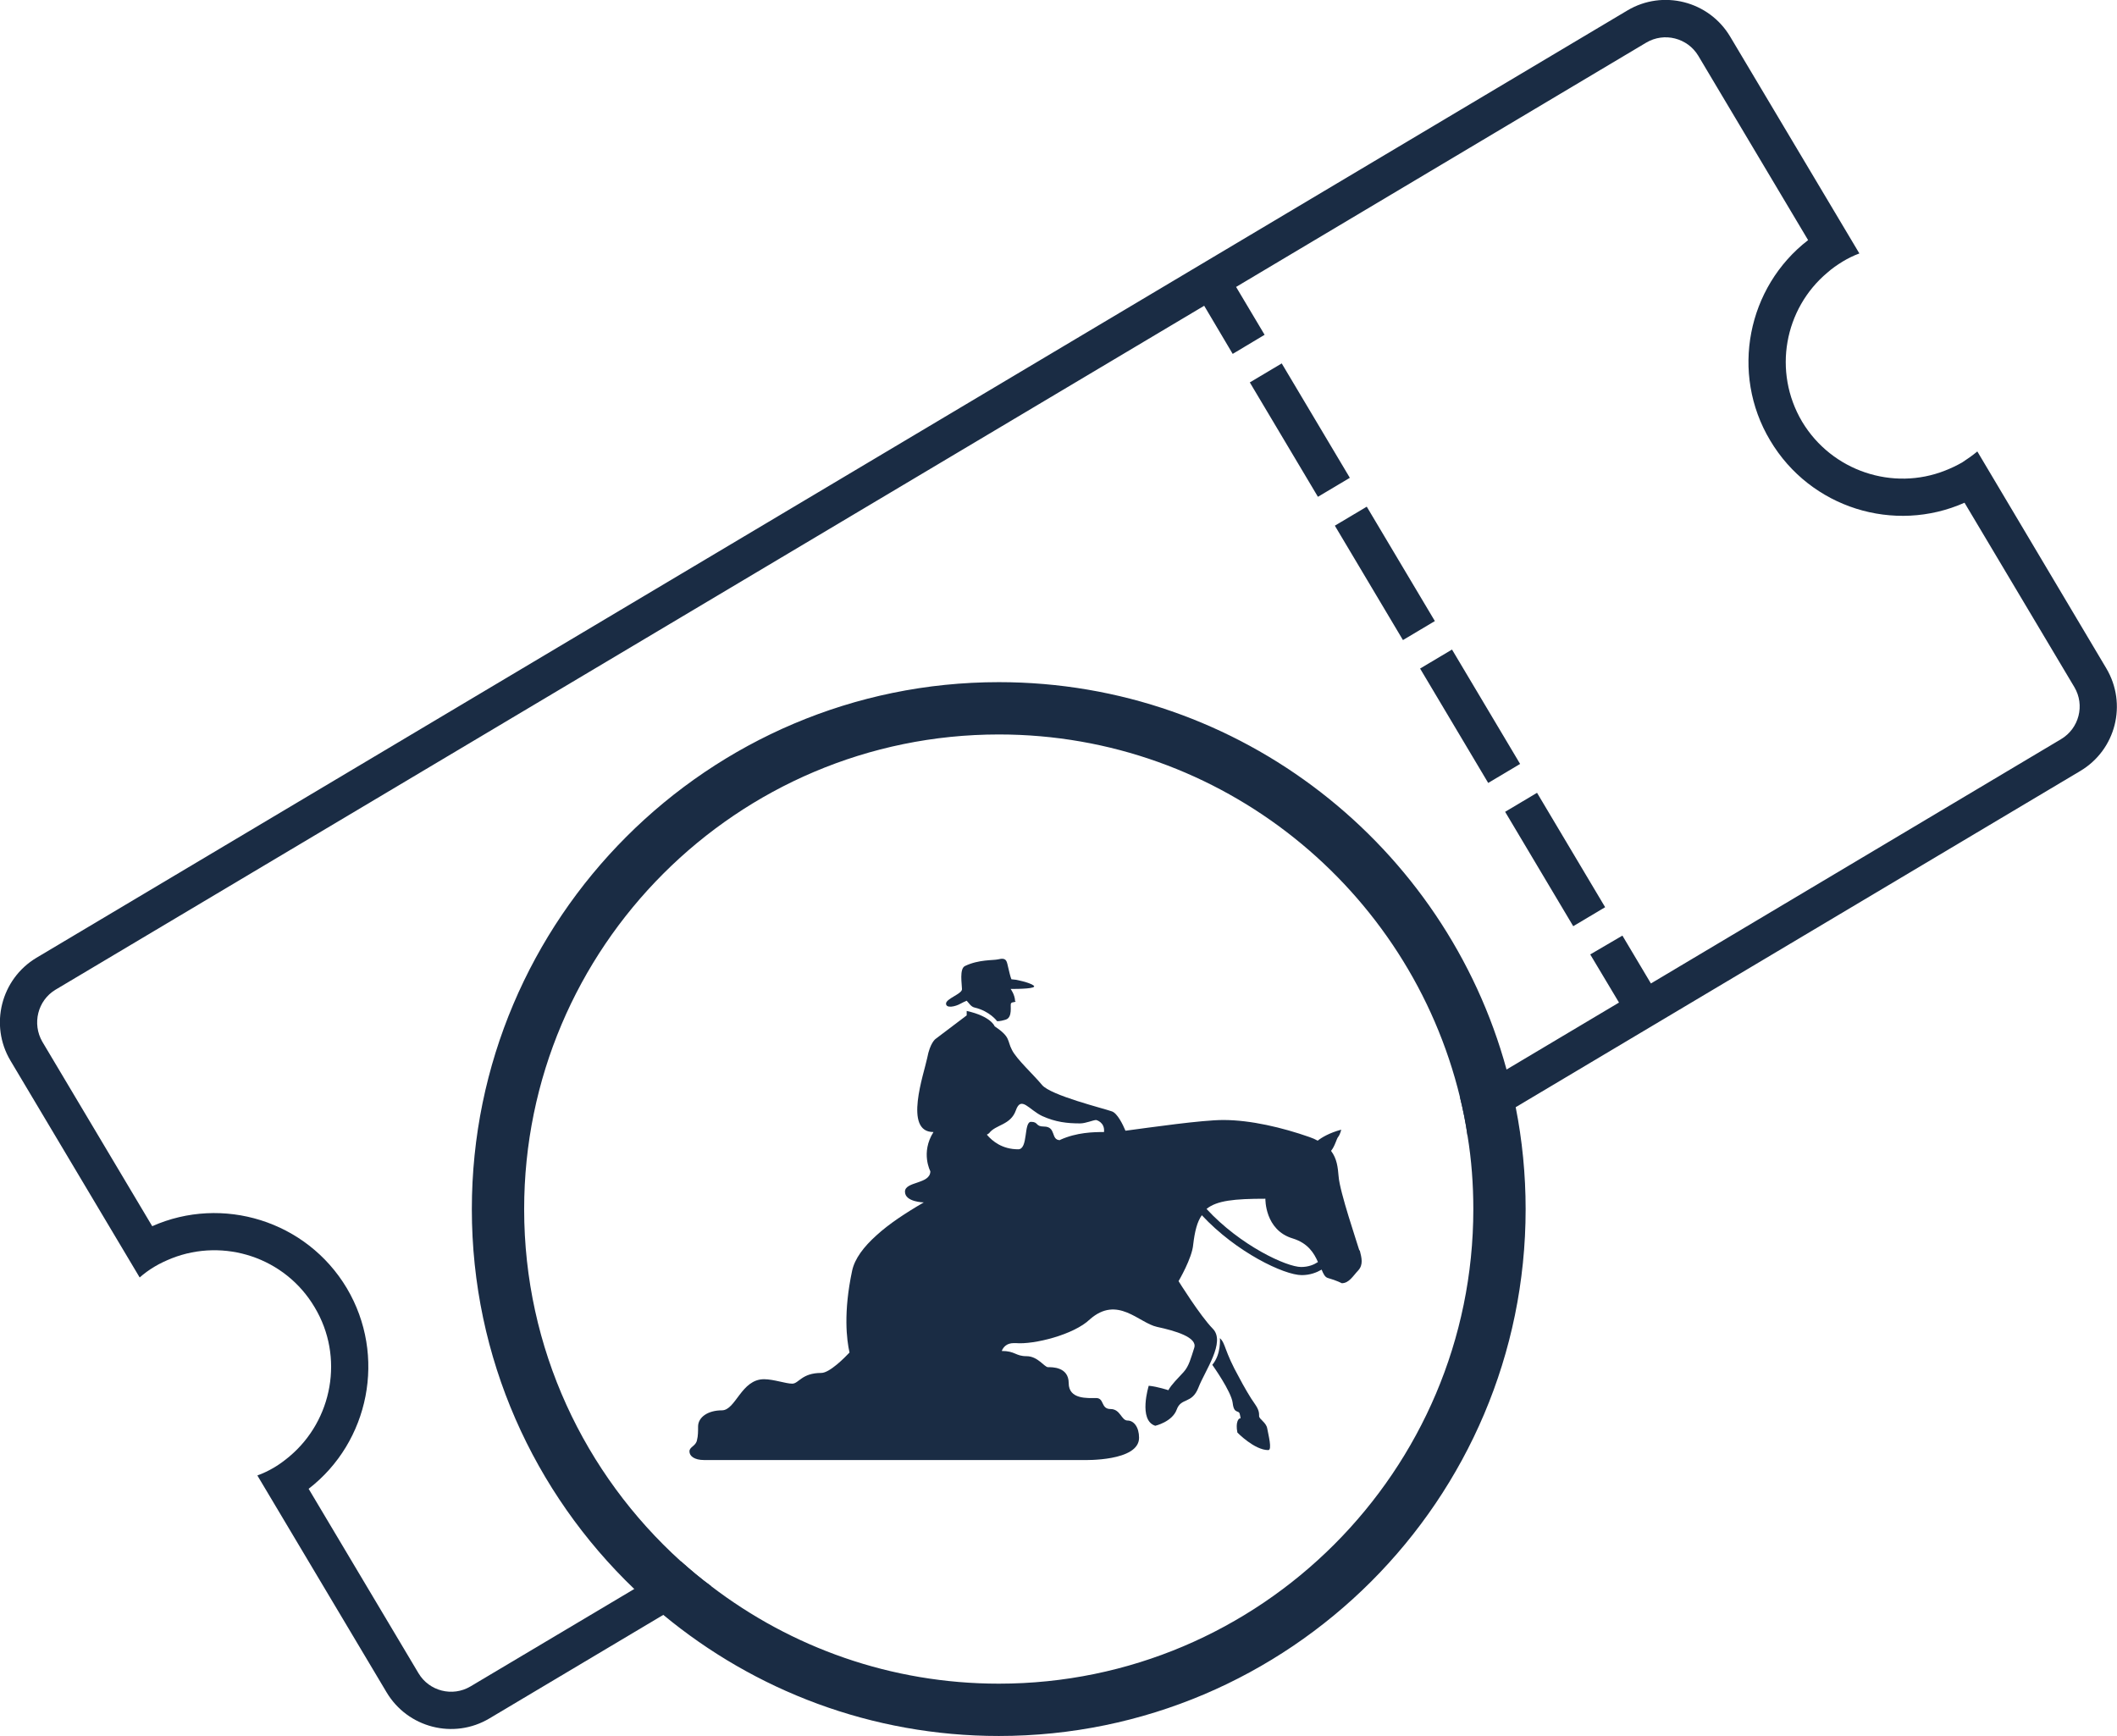
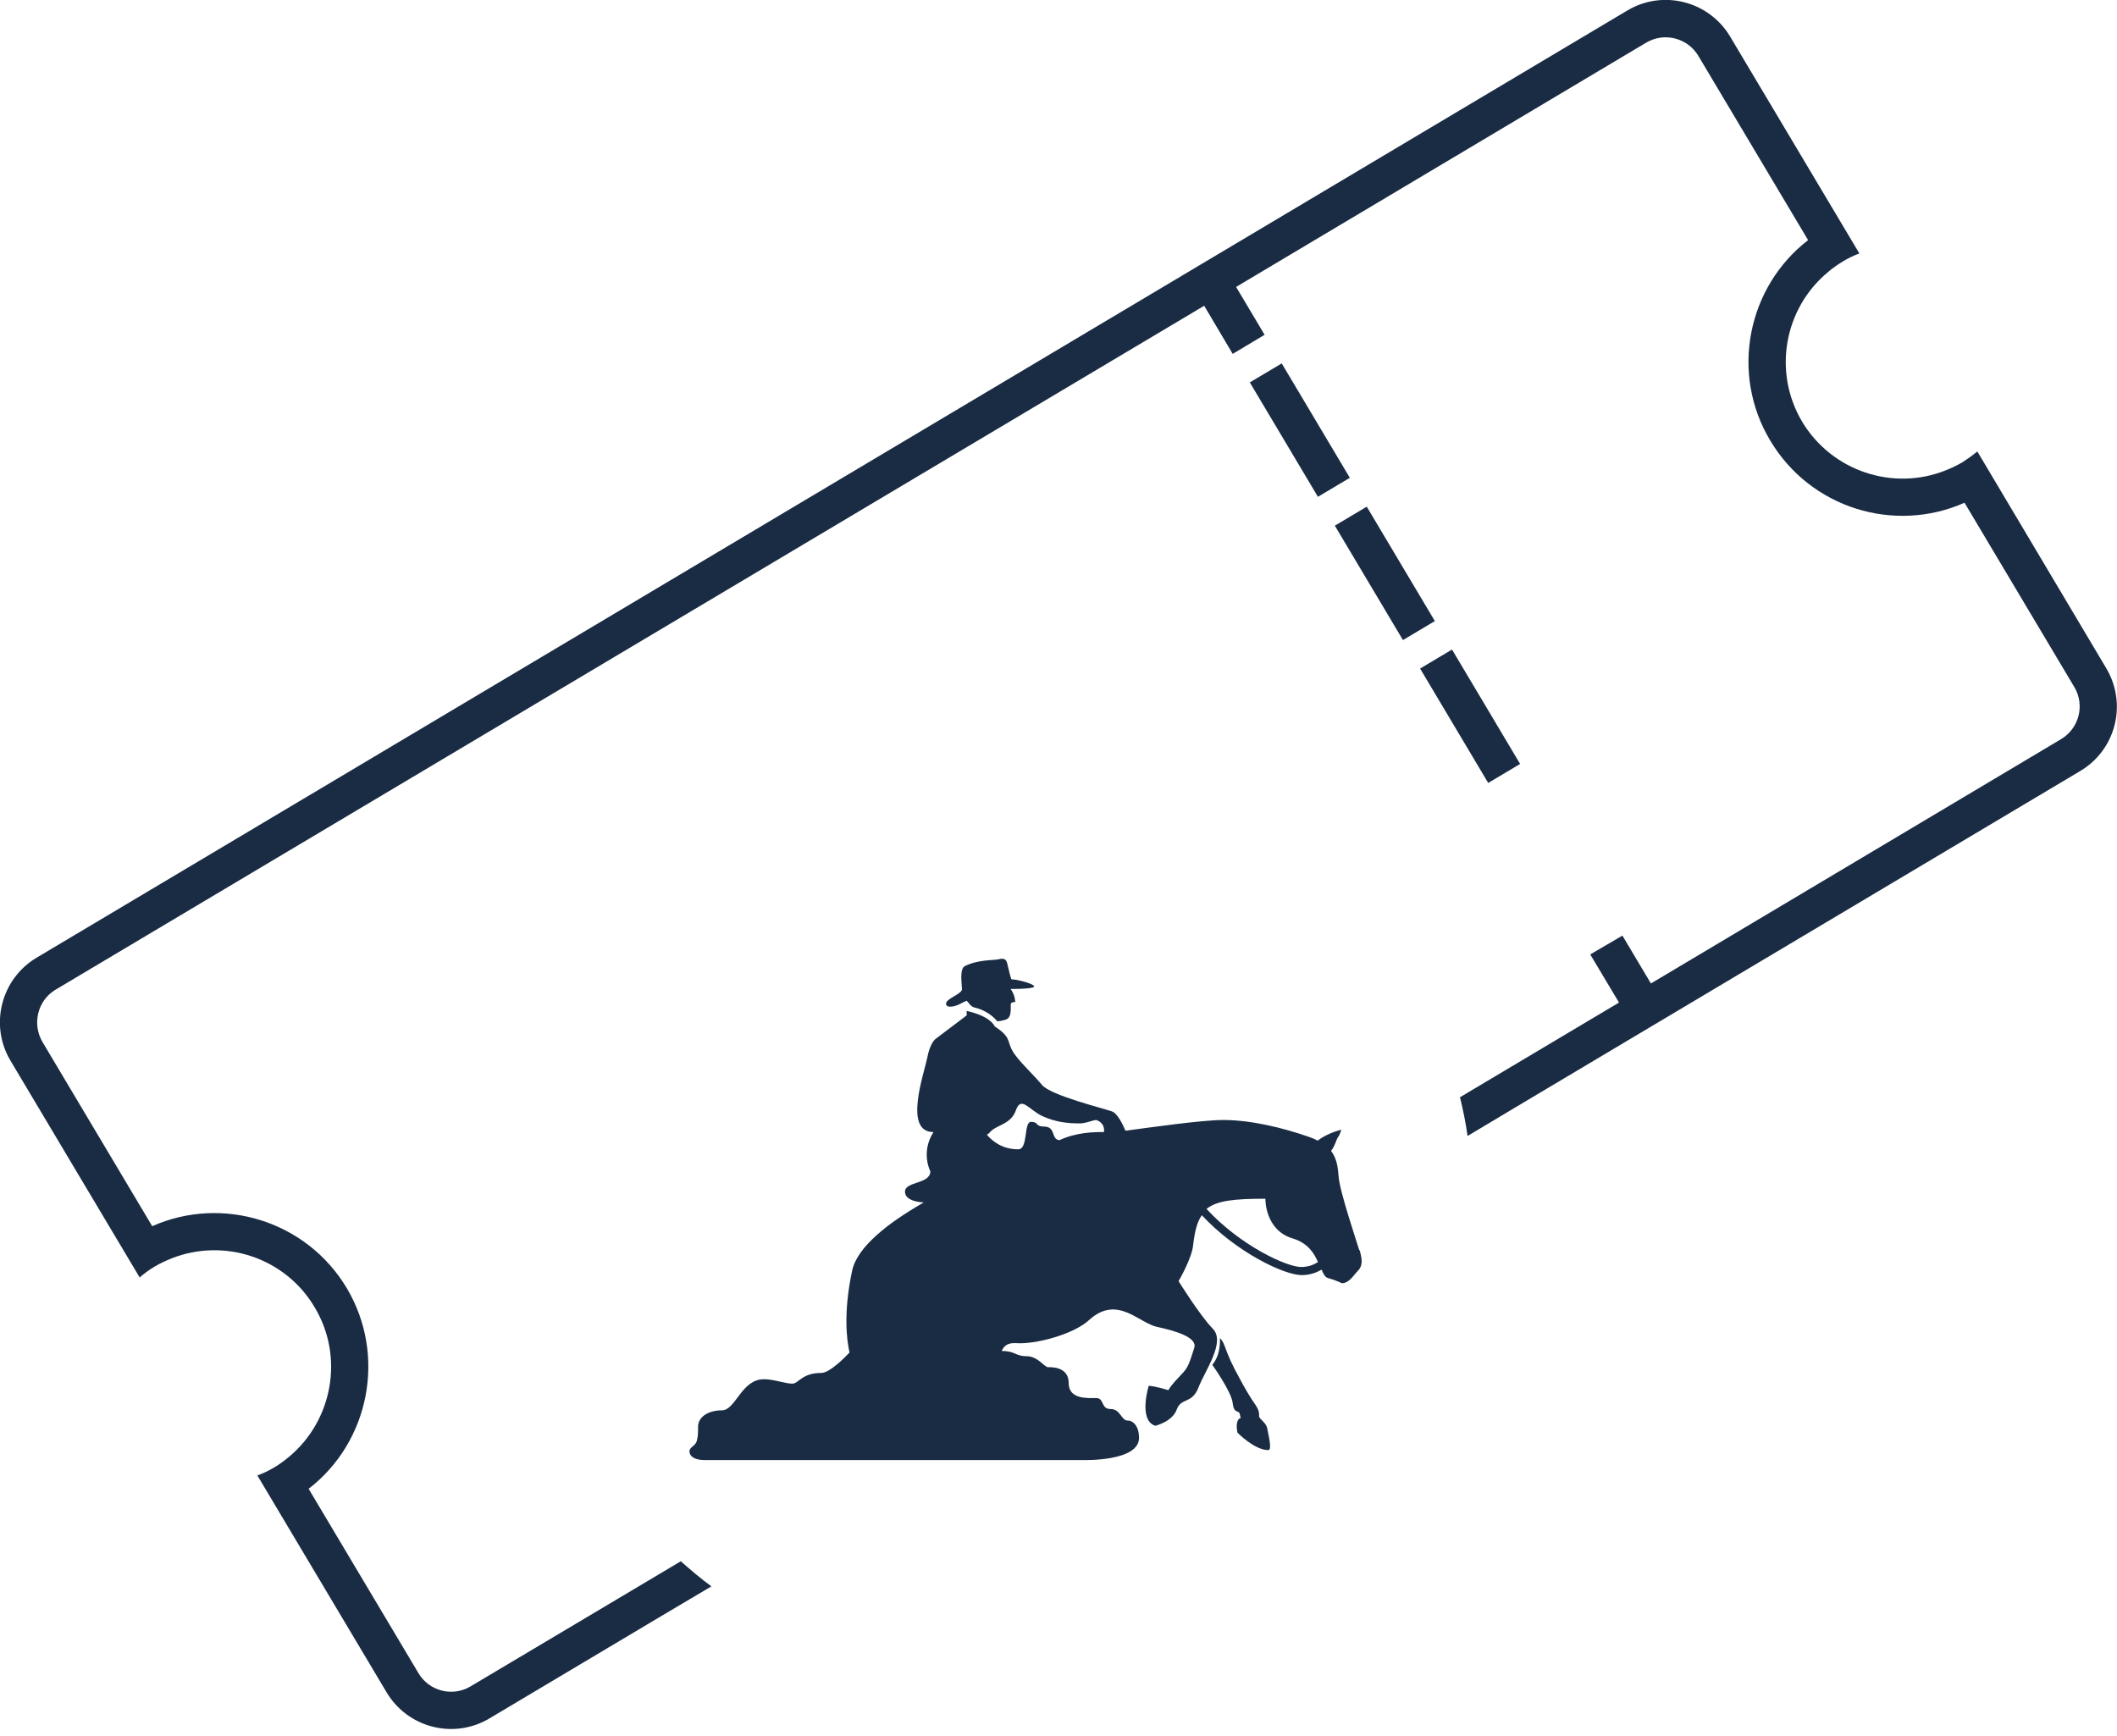
<svg xmlns="http://www.w3.org/2000/svg" id="uuid-dcc01f95-aa79-433e-88f4-4c261323e738" viewBox="0 0 80.94 66.37">
  <g id="uuid-8140c315-73f2-4701-a08c-31798cf1a98d">
-     <rect x="58.75" y="30.31" width="1.42" height="5.09" transform="translate(-8.44 35.05) rotate(-30.77)" style="fill:#1a2c44; stroke-width:0px;" />
    <rect x="55.5" y="24.84" width="1.42" height="5.09" transform="translate(-6.1 32.61) rotate(-30.77)" style="fill:#1a2c44; stroke-width:0px;" />
    <path d="M80.53,25.55l-4.93-8.29c-.18.15-.38.29-.58.42-.21.12-.42.22-.65.31-1.99.79-4.33.03-5.47-1.87-1.13-1.91-.68-4.32.97-5.7.18-.16.37-.29.58-.42.2-.12.42-.23.64-.31l-4.94-8.29c-.81-1.36-2.57-1.81-3.93-1L1.39,36.62c-1.35.81-1.8,2.57-.99,3.93l4.94,8.29c.17-.15.36-.29.58-.42.2-.12.42-.22.64-.31,2-.79,4.34-.04,5.47,1.87,1.14,1.9.68,4.32-.96,5.7-.19.16-.38.3-.58.42-.22.13-.43.23-.65.31l4.94,8.29c.81,1.36,2.57,1.81,3.93,1l6.65-3.96,1.84-1.09c-.41-.3-.8-.63-1.17-.96l-1.78,1.06-6.27,3.73c-.68.4-1.57.18-1.98-.51l-4.2-7.05c2.32-1.79,2.99-5.09,1.46-7.67-1.54-2.58-4.76-3.56-7.44-2.37l-4.2-7.05c-.4-.69-.18-1.58.5-1.99L46.04,11.69l1.09,1.84,1.22-.73-1.09-1.83L62.94,1.63c.69-.41,1.58-.18,1.99.5l4.2,7.05c-2.32,1.79-2.99,5.09-1.45,7.66,1.54,2.59,4.75,3.57,7.43,2.38l4.2,7.05c.41.69.18,1.58-.51,1.99l-15.68,9.34-1.09-1.83-1.23.72,1.1,1.84-4.3,2.56-1.78,1.06c.12.49.22.98.29,1.48l1.84-1.1,21.58-12.85c1.37-.81,1.81-2.57,1-3.93Z" style="fill:#1a2c44; stroke-width:0px;" />
    <rect x="52.24" y="19.37" width="1.42" height="5.09" transform="translate(-3.76 30.18) rotate(-30.77)" style="fill:#1a2c44; stroke-width:0px;" />
    <rect x="48.99" y="13.9" width="1.42" height="5.09" transform="translate(-1.42 27.74) rotate(-30.77)" style="fill:#1a2c44; stroke-width:0px;" />
-     <path d="M57.95,42.33c-.09-.49-.21-.97-.35-1.44-2.33-8.53-10.15-14.81-19.41-14.81-11.11,0-20.15,9.04-20.15,20.15,0,5.7,2.38,10.85,6.21,14.52.36.35.73.68,1.11.99,3.49,2.89,7.96,4.63,12.83,4.63,11.11,0,20.14-9.04,20.14-20.14,0-1.33-.13-2.64-.38-3.9ZM38.19,64.37c-4.13,0-7.94-1.39-10.99-3.72-.41-.3-.8-.63-1.17-.96-3.68-3.33-5.99-8.13-5.99-13.46,0-10.01,8.14-18.15,18.15-18.15,8.53,0,15.7,5.92,17.63,13.87.12.49.22.98.29,1.48.15.91.22,1.85.22,2.8,0,10-8.14,18.14-18.14,18.14Z" style="fill:#1a2c44; stroke-width:0px;" />
    <path d="M38.83,38.27c0,.07-.15.02-.18.1-.03.08.07.52-.19.61-.25.08-.34.06-.34.06,0,0-.27-.38-.86-.52-.14-.03-.22-.18-.3-.26-.08.03-.15.07-.23.11-.21.12-.56.19-.56,0,0-.19.61-.37.61-.55,0-.18-.11-.79.12-.89.52-.25,1.08-.21,1.25-.25.17-.04.3-.05.35.12.01.04.03.1.04.16.04.17.09.39.13.48l.18.02s.52.1.67.22c.15.12-.56.13-.88.13,0,0,.16.21.17.46Z" style="fill:#1a2c44; stroke-width:0px;" />
    <path d="M46.64,51.16c.23.21.15.46.75,1.53.14.27.42.76.59.99.16.23.16.34.16.46,0,.12.27.24.31.47s.2.83.04.83c-.53,0-1.18-.67-1.18-.67-.08-.4.05-.54.09-.54s.04,0,0-.17c-.04-.17-.22.02-.27-.42s-.78-1.46-.78-1.46c.35-.41.29-1.02.29-1.02Z" style="fill:#1a2c44; stroke-width:0px;" />
    <path d="M51.97,47.8c-.08-.28-.75-2.24-.79-2.82-.03-.34-.06-.68-.29-.98.15-.18.21-.46.27-.53.08-.1.12-.28.12-.28-.45.12-.75.3-.9.42-.09-.05-.2-.1-.32-.14-1.03-.36-2.24-.65-3.29-.65-.82,0-2.76.28-3.74.41-.1-.24-.31-.67-.52-.74-.3-.11-2.34-.61-2.67-1.01-.33-.4-.97-.98-1.15-1.34-.19-.36-.04-.49-.66-.9,0,0-.13-.38-1.07-.59v.17l-1.19.9s-.21.14-.32.73c-.12.59-.92,2.84.24,2.83h0c-.5.79-.12,1.5-.12,1.5,0,.5-.97.38-.97.78s.72.41.72.41c-.69.4-1.33.82-1.81,1.26-.49.44-.83.89-.93,1.35-.34,1.6-.21,2.64-.1,3.13-.18.19-.76.78-1.08.78-.75,0-.86.41-1.11.41s-.71-.17-1.08-.17c-.87,0-1.08,1.19-1.61,1.19s-.91.26-.91.62c0,.18,0,.36-.04.51-.04.24-.29.26-.29.44s.19.33.56.33h14.53s2.1.06,2.1-.85c0-.41-.2-.66-.44-.66s-.27-.44-.65-.44-.23-.42-.55-.42-1.05.06-1.05-.57-.65-.61-.79-.61-.39-.42-.82-.42-.43-.2-.95-.2c.06-.15.19-.3.46-.3.03,0,.05,0,.08,0,.69.06,2.22-.32,2.83-.91,1.06-.93,1.87.14,2.57.29.7.15,1.55.4,1.42.8-.13.4-.2.7-.41.93-.21.23-.46.47-.58.69,0,0-.42-.14-.75-.17,0,0-.41,1.32.25,1.53,0,0,.65-.15.82-.62.17-.47.58-.2.83-.84.25-.65,1.05-1.74.55-2.25-.49-.5-1.31-1.82-1.31-1.82,0,0,.52-.88.56-1.4.06-.5.15-.87.33-1.12,1.32,1.42,3.15,2.29,3.82,2.29.32,0,.57-.1.76-.21.07.17.13.29.24.32.35.1.53.2.53.2.28,0,.43-.28.63-.49.2-.22.13-.48.06-.76ZM40.53,43.59c-.37,0-.13-.52-.62-.52-.33,0-.2-.18-.49-.18s-.1,1.05-.49,1.05c-.61,0-.99-.31-1.2-.56.04-.02.07-.04.09-.06.25-.33.82-.3,1.02-.87.2-.57.5-.02,1.01.22.51.23.95.28,1.45.28.21,0,.5-.13.61-.13,0,0,.34.08.3.46-.4,0-1.04.01-1.68.3ZM49.75,48.44c-.56,0-2.33-.82-3.62-2.22.39-.32,1.06-.39,2.25-.39,0,0-.03,1.2,1.05,1.52.58.18.81.56.96.9-.15.1-.36.19-.65.19Z" style="fill:#1a2c44; stroke-width:0px;" />
  </g>
</svg>